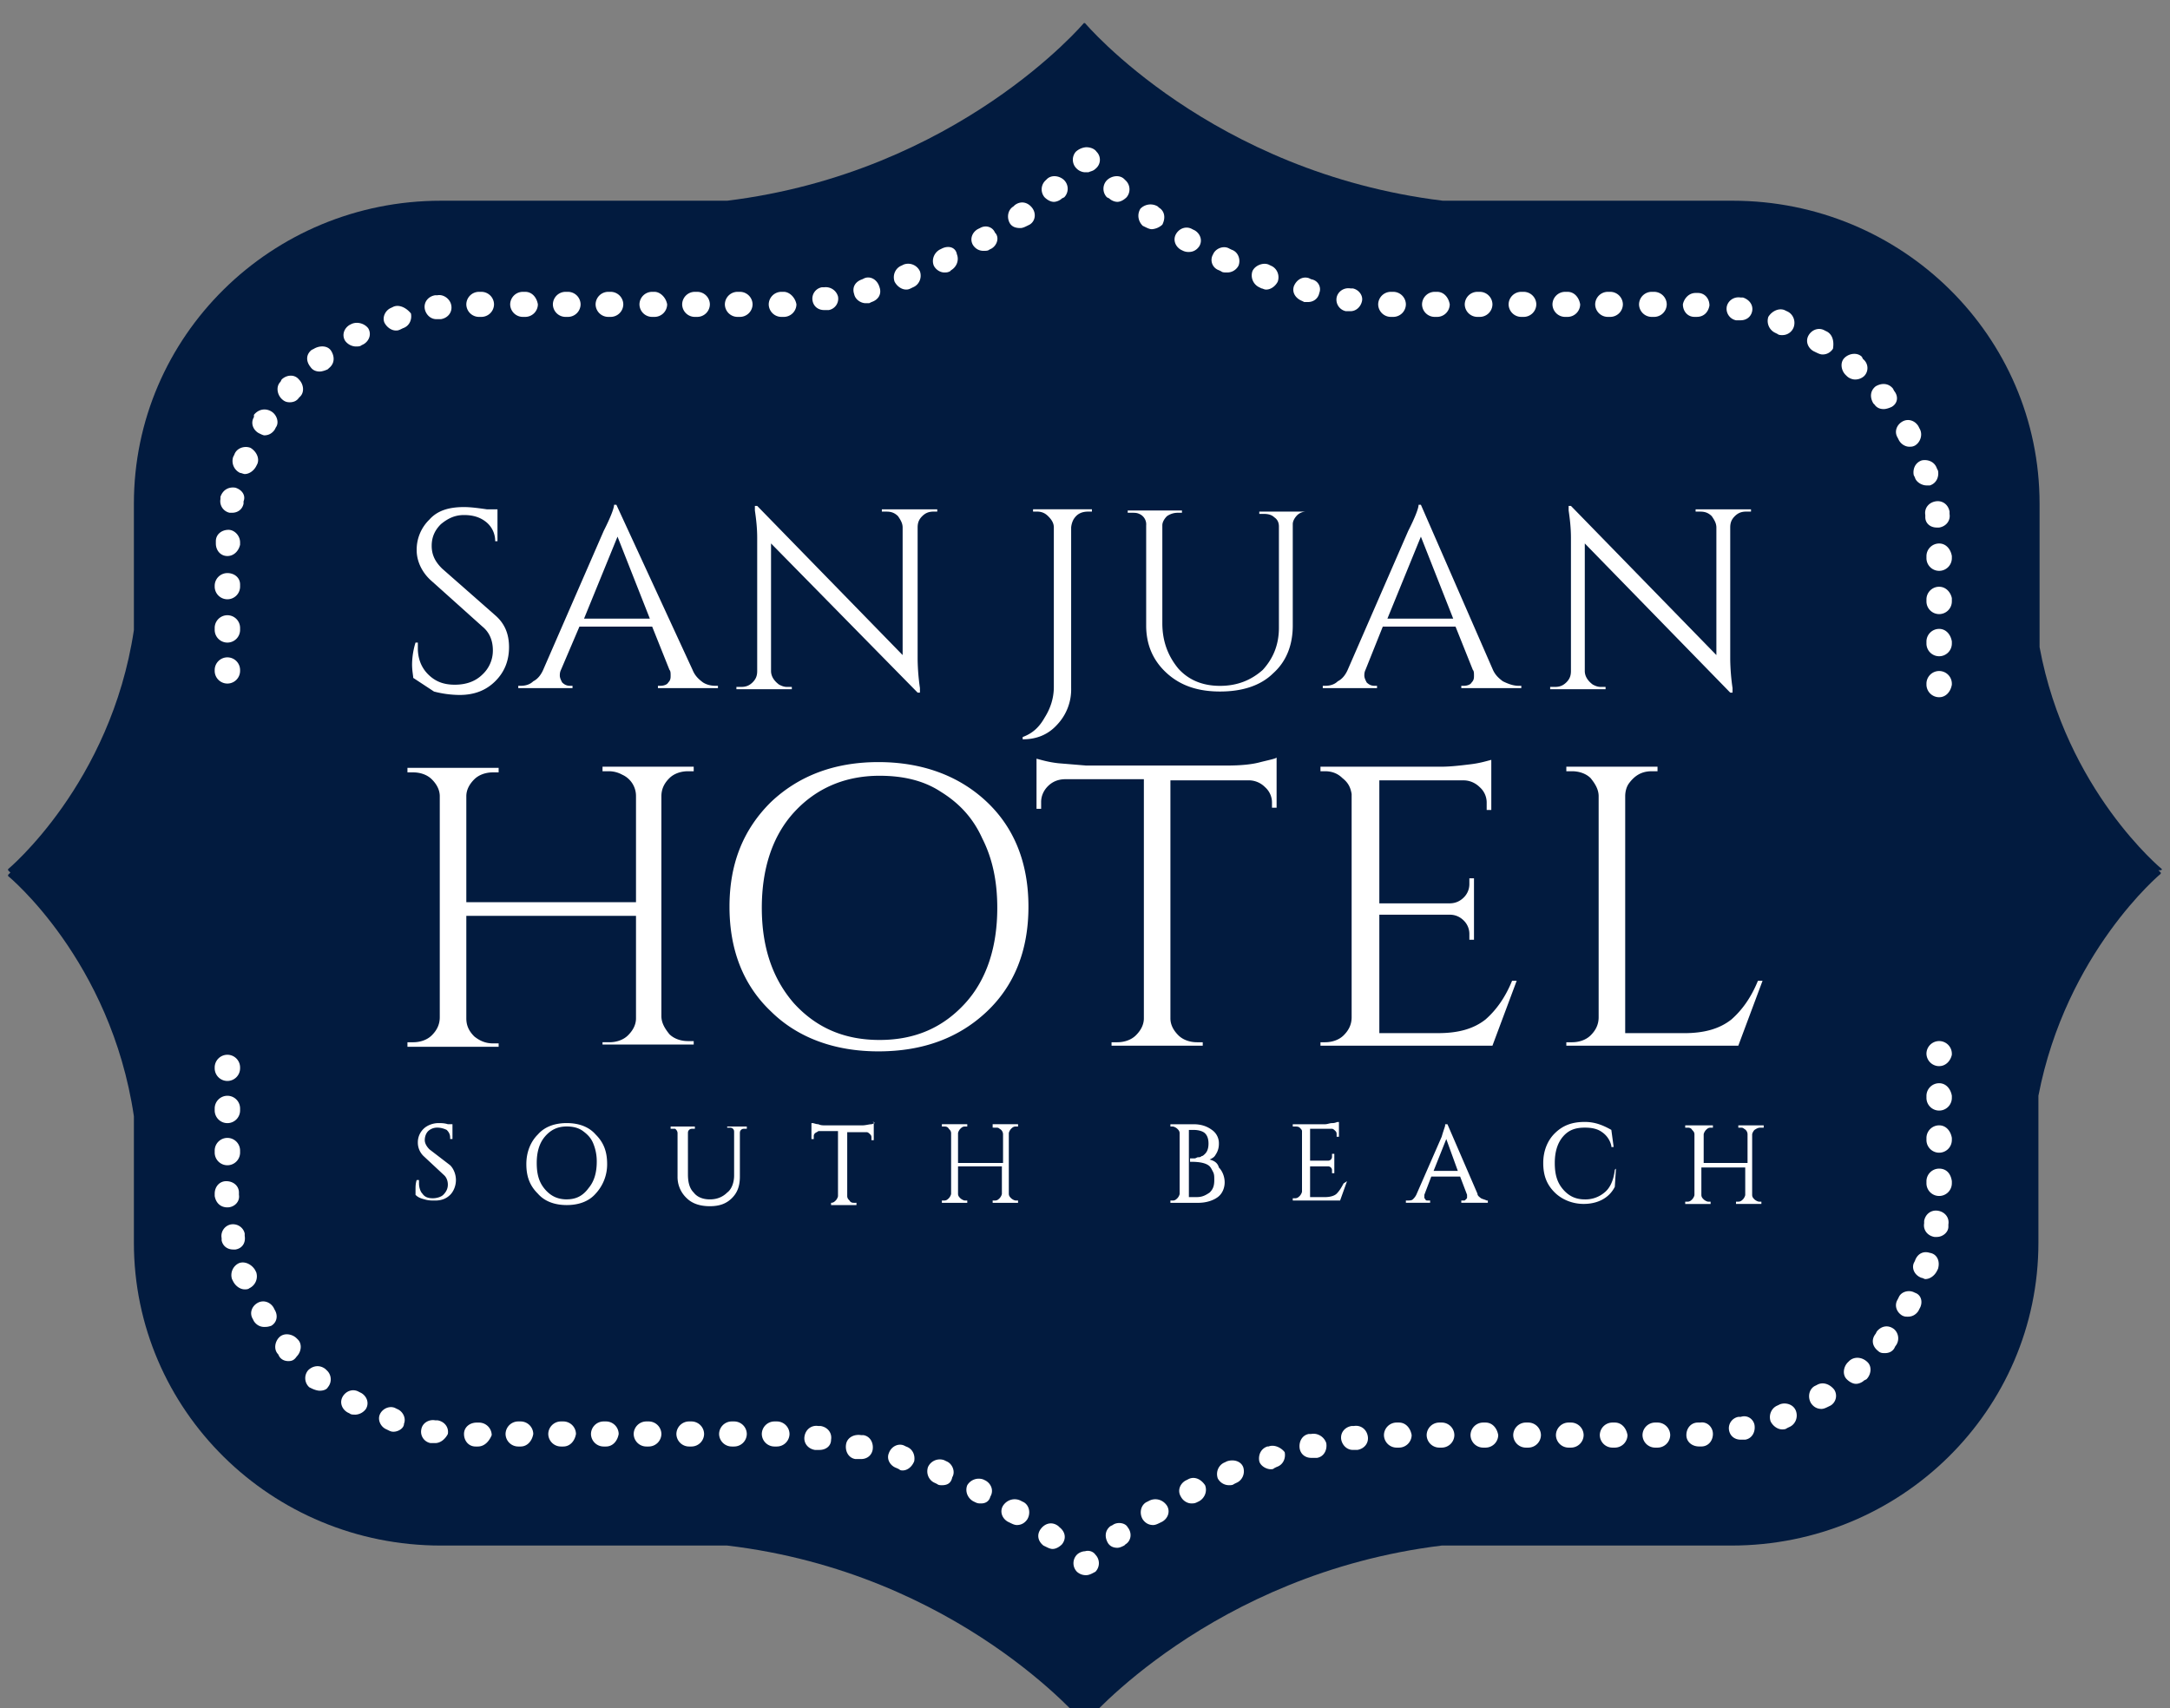
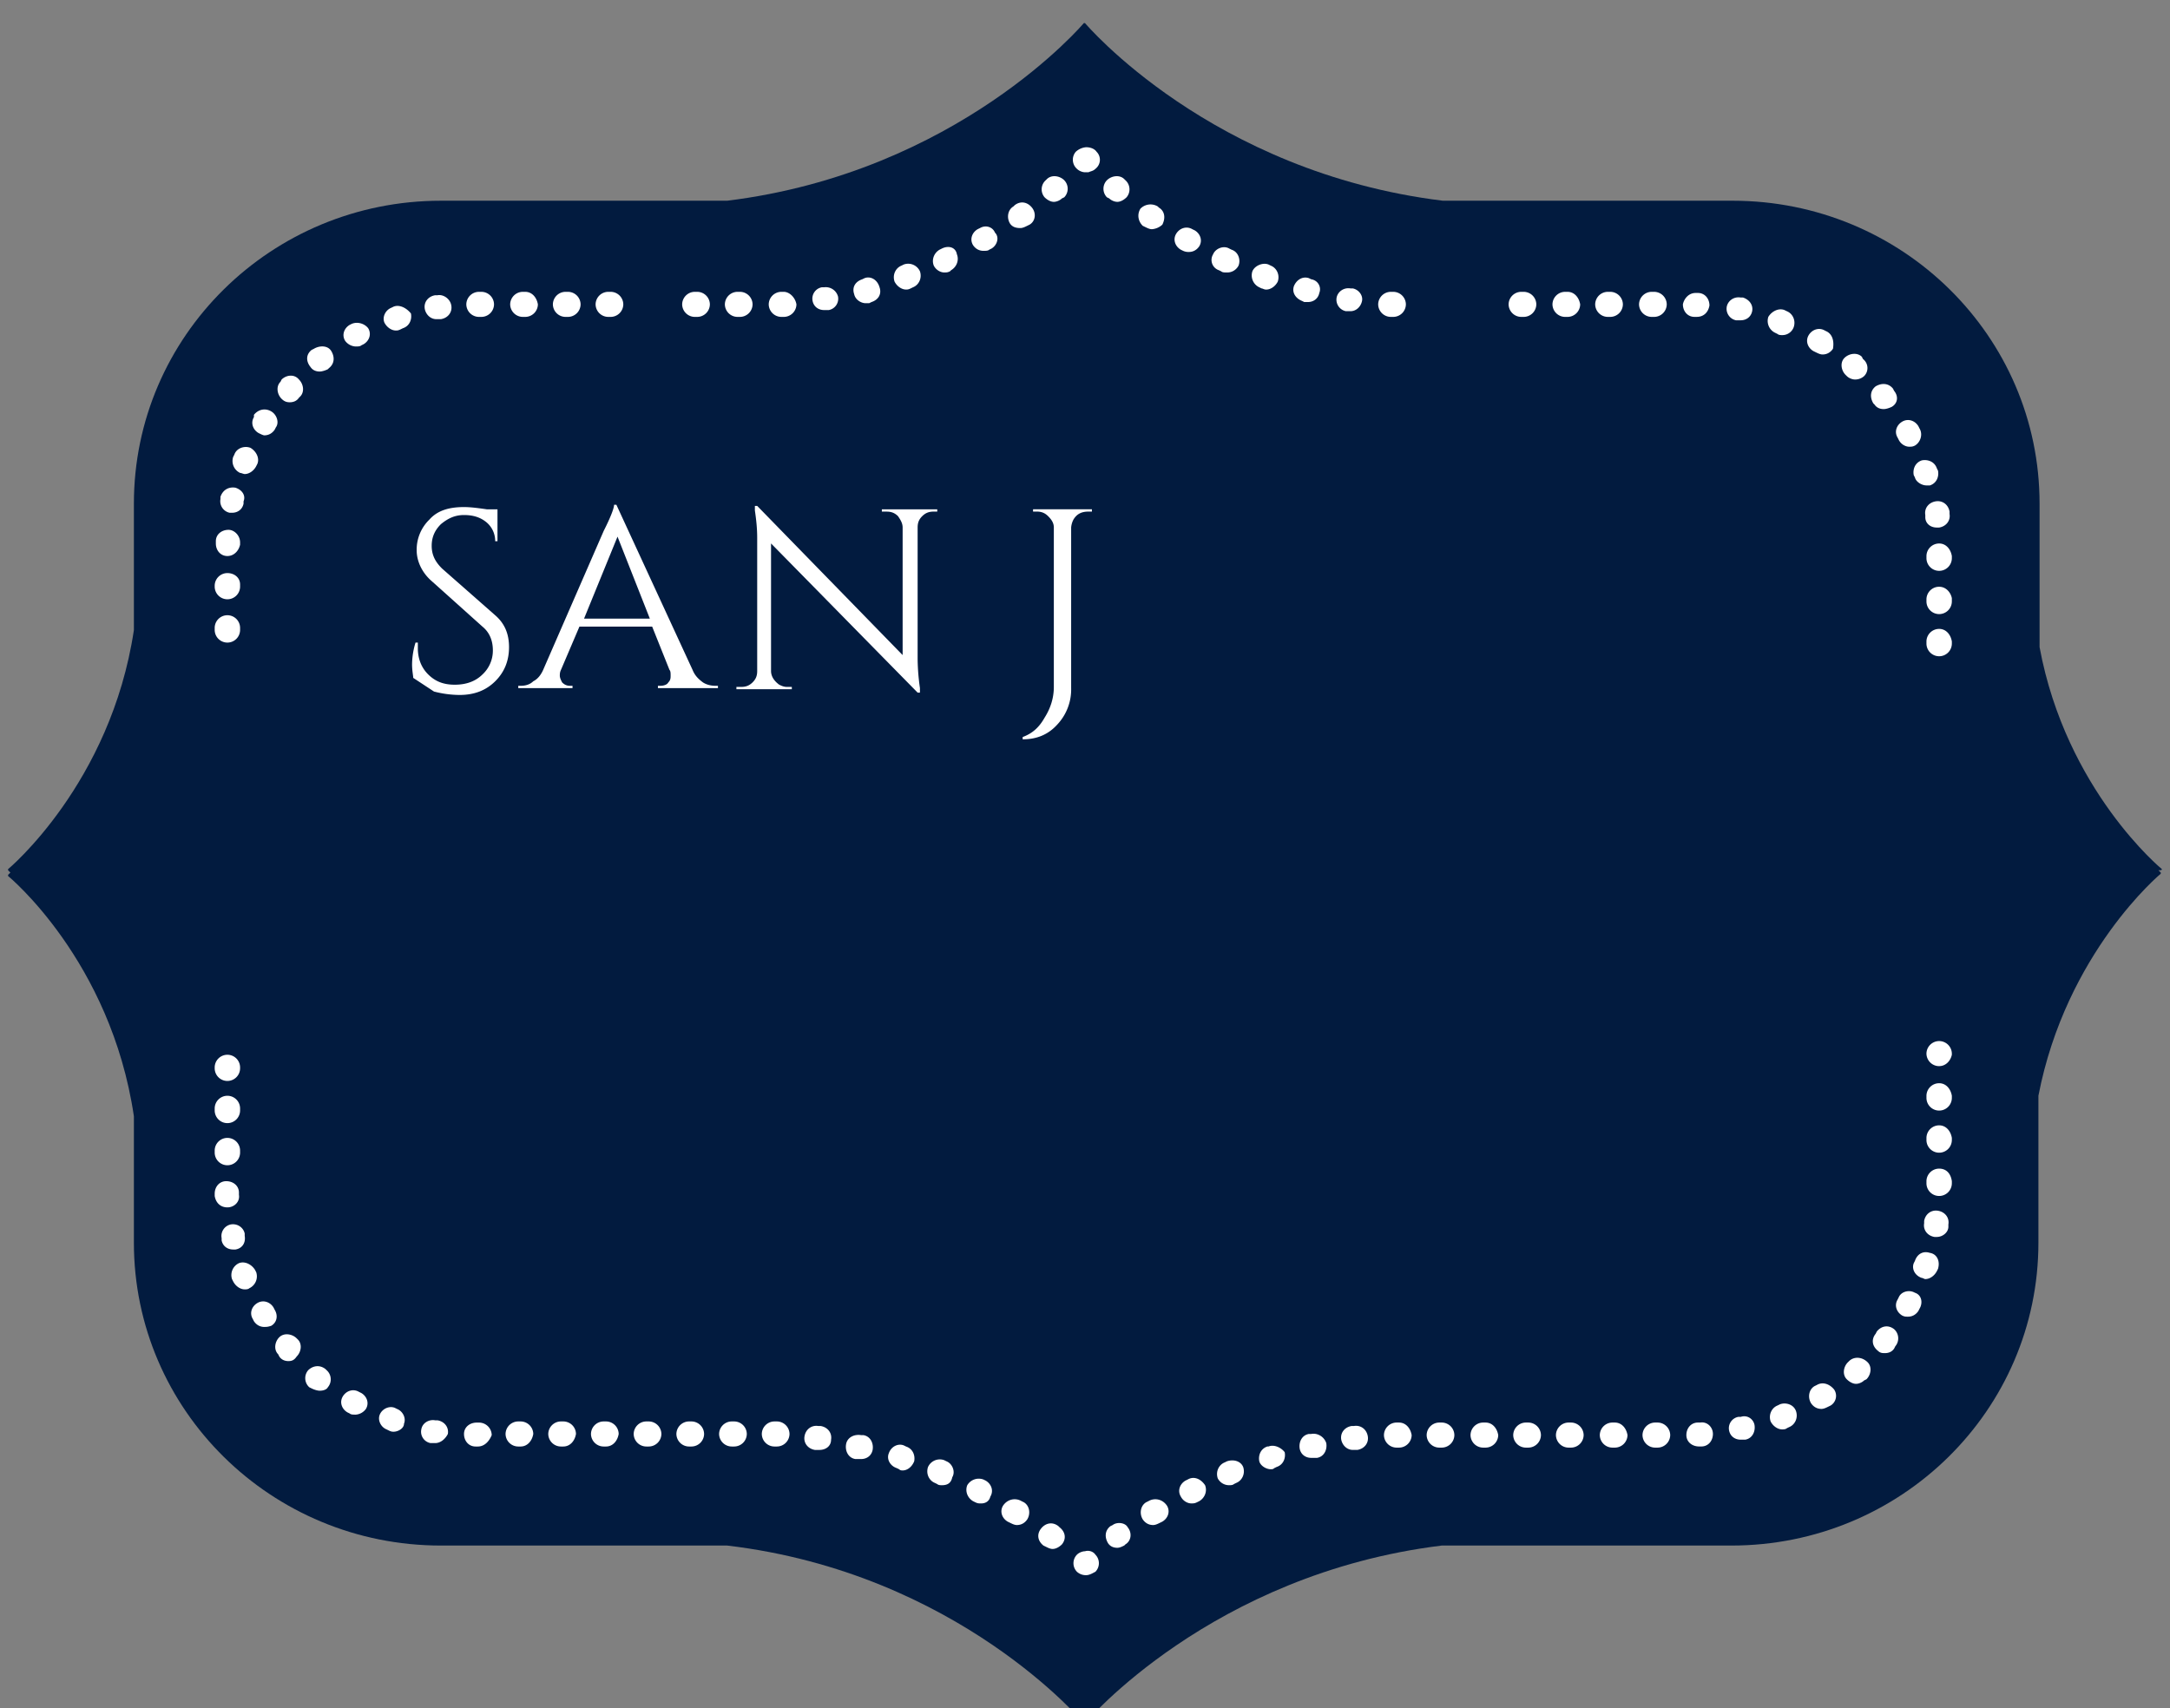
<svg xmlns="http://www.w3.org/2000/svg" xmlns:xlink="http://www.w3.org/1999/xlink" width="94" height="74" fill="none">
  <rect width="100%" height="100%" fill="#808080" stroke="none" />
  <g clip-path="url(#A)">
    <path d="M93.65 37.655s-4.15-3.404-5.3-9.62v-6.216c0-7.252-5.95-13.123-13.3-13.123H62.5C52.45 7.463 47 1 47 1h-.05S41.5 7.463 31.5 8.696H19.1c-7.35 0-13.3 5.871-13.3 13.123v5.476c-1 6.66-5.45 10.36-5.45 10.36v.049l.1.099-.1.099v.049S4.8 41.601 5.8 48.36v5.476c0 7.252 5.95 13.123 13.3 13.123h12.4c10 1.184 15.45 7.696 15.45 7.696H47s5.45-6.463 15.45-7.696H75c7.35 0 13.3-5.871 13.3-13.123v-6.364c1.2-6.216 5.3-9.62 5.3-9.62v-.049l-.1-.099c.1 0 .15 0 .15-.049z" fill="#021b3f" />
    <g fill="#fff">
-       <path d="M84 30.206a.55.55 0 0 1-.55-.543v-.049a.55.55 0 0 1 .55-.543.55.55 0 0 1 .55.543v.049c-.05.296-.25.543-.55.543zM64.1 12.643H64a.55.55 0 0 0-.55.543.55.55 0 0 0 .55.543h.1a.55.55 0 0 0 .55-.543.55.55 0 0 0-.55-.543z" />
      <use xlink:href="#B" />
      <use xlink:href="#C" />
      <path d="M71.65 12.643h-.1a.55.55 0 0 0-.55.543.55.55 0 0 0 .55.543h.1a.55.55 0 0 0 .55-.543.55.55 0 0 0-.55-.543zm-5.65 0h-.1a.55.55 0 0 0-.55.543.55.55 0 0 0 .55.543h.1a.55.55 0 0 0 .55-.543.55.55 0 0 0-.55-.543zm1.9 0h-.1a.55.55 0 0 0-.55.543.55.55 0 0 0 .55.543h.1a.55.55 0 0 0 .55-.543c-.05-.296-.25-.543-.55-.543zM51.75 9.979l-.1-.049c-.25-.148-.55-.049-.7.197s-.05.543.2.691l.1.049a.55.55 0 0 0 .25.049c.2 0 .35-.099.45-.247.15-.247.05-.543-.2-.691zm1.6.839l-.1-.049c-.25-.148-.6 0-.7.247a.47.47 0 0 0 .25.691l.1.049c.05.049.15.049.25.049a.55.55 0 0 0 .5-.296c.1-.247 0-.592-.3-.691zM50.2 8.992l-.05-.049a.61.61 0 0 0-.75.099c-.15.247-.1.543.1.74l.1.049c.1.049.2.099.3.099a.75.75 0 0 0 .45-.197c.15-.296.1-.592-.15-.74zm4.85 2.517l-.1-.049c-.25-.099-.6.049-.7.296a.57.57 0 0 0 .3.691l.1.049c.05 0 .1.049.2.049.2 0 .4-.148.5-.345.1-.296-.05-.592-.3-.691zm1.75.591l-.1-.049c-.3-.099-.55.099-.65.345-.1.296.1.543.35.641l.1.049h.15c.25 0 .45-.148.5-.395.1-.247-.05-.543-.35-.592zm1.8.395h-.1c-.3-.049-.55.148-.6.395a.51.51 0 0 0 .4.592h.1.1c.25 0 .45-.197.5-.444s-.15-.493-.4-.543zm11.15.148h-.1a.55.55 0 0 0-.55.543.55.55 0 0 0 .55.543h.1a.55.55 0 0 0 .55-.543.55.55 0 0 0-.55-.543zm3.8.049h-.1c-.3 0-.5.247-.55.493 0 .296.2.543.5.543h.1c.3 0 .5-.197.55-.493 0-.296-.2-.543-.5-.543zM83.6 21.03c.3-.099.4-.395.35-.641l-.05-.099c-.1-.296-.4-.395-.65-.345-.3.099-.4.395-.35.641l.05.099c.05.197.3.345.5.345h.15z" />
      <use xlink:href="#D" />
      <path d="M83.9 22.855h.1c.3-.049.5-.296.45-.592v-.099c-.05-.296-.3-.493-.6-.444s-.5.296-.45.592v.099c0 .247.2.444.5.444zm.1 2.565a.55.55 0 0 0-.55.543v.099a.55.55 0 0 0 .55.543.55.55 0 0 0 .55-.543v-.148c-.05-.247-.25-.493-.55-.493zm0-1.874a.55.55 0 0 0-.55.543v.099a.55.55 0 0 0 .55.543.55.55 0 0 0 .55-.543v-.099c-.05-.296-.25-.543-.55-.543zm-.85-4.983l-.05-.099c-.15-.247-.45-.345-.7-.197s-.35.444-.2.691l.05.099c.1.197.3.296.45.296.1 0 .15 0 .25-.049.25-.148.35-.493.2-.74zm-1.1-1.628l-.05-.099c-.2-.247-.5-.247-.75-.099-.25.197-.25.493-.1.74l.05.049c.1.148.25.197.4.197.1 0 .25-.049.35-.099.25-.148.3-.444.1-.691zm-4.65-3.453l-.1-.049c-.25-.099-.55.049-.7.296a.57.57 0 0 0 .3.691l.1.049c.05.049.15.049.2.049a.52.52 0 0 0 .5-.345c.1-.296-.05-.592-.3-.691zm-1.9-.593h-.1c-.3-.049-.55.148-.6.395a.51.51 0 0 0 .4.592h.1.1c.25 0 .45-.148.5-.395s-.1-.493-.4-.592zm3.65 1.481l-.1-.049c-.25-.148-.55-.049-.7.197s-.05.543.2.691l.1.049c.1.049.2.099.3.099.2 0 .35-.099.45-.247.05-.296 0-.592-.25-.74zm1.5 1.085c-.2-.197-.55-.148-.75.049s-.15.543.05.74l.05.049c.1.099.25.148.35.148a.57.57 0 0 0 .4-.148c.2-.197.2-.543-.05-.74l-.05-.099zM47.001 7.463c-.1 0-.25-.049-.35-.148a.53.53 0 0 1-.05-.74.75.75 0 0 1 .45-.197c.15 0 .35.049.45.197.2.197.2.543-.05.74-.1.099-.2.099-.3.148h-.15zM15.25 14.024l-.1.049c-.25.148-.35.444-.2.691a.6.6 0 0 0 .45.247c.1 0 .2 0 .25-.049l.1-.049c.25-.148.35-.444.2-.691-.15-.197-.45-.296-.7-.197zM13.6 15.11l-.1.049c-.25.197-.25.493-.05.74.1.148.25.197.4.197.1 0 .25-.049.35-.099l.05-.049c.25-.197.25-.493.1-.74s-.5-.247-.75-.099zm3.451-1.826l-.1.049c-.25.099-.4.395-.3.641.1.197.3.345.5.345.05 0 .1 0 .2-.049l.1-.049c.3-.099.4-.395.35-.641-.2-.247-.5-.395-.75-.296zM9.85 26.654a.55.55 0 0 0-.55.543v.099a.55.55 0 0 0 .55.543.55.55 0 0 0 .55-.543v-.099a.55.55 0 0 0-.55-.543zm2.35-10.213l-.05.099c-.2.197-.15.543.05.74.1.099.2.148.35.148s.3-.049.4-.197l.05-.049c.2-.197.15-.543-.05-.74-.2-.247-.55-.197-.75 0zm8.65-3.798h-.1a.55.55 0 0 0-.55.543.55.55 0 0 0 .55.543h.1a.55.55 0 0 0 .55-.543.55.55 0 0 0-.55-.543zm-1.9.148h-.1c-.3.049-.5.296-.45.592.05.247.25.444.5.444h.1.1c.3-.049.5-.296.45-.592s-.35-.493-.6-.444zm-7.2 5.032c-.25-.148-.55-.099-.75.148v.099c-.15.247-.05.543.2.691.1.049.2.099.25.099.2 0 .35-.099.45-.247l.05-.099c.15-.197.05-.543-.2-.691zm-1.9 7.005a.55.55 0 0 0-.55.543v.049a.55.55 0 0 0 .55.543.55.55 0 0 0 .55-.543v-.099c0-.296-.25-.493-.55-.493zm.05-1.874c-.3 0-.55.197-.55.493v.099c0 .296.2.543.5.543s.5-.247.55-.493v-.099c0-.296-.25-.543-.5-.543zm.3-1.825c-.3-.049-.55.099-.65.395v.099a.51.51 0 0 0 .4.592h.1c.25 0 .45-.148.5-.395v-.099c.1-.247-.05-.493-.35-.592zm12.55-8.486h-.1a.55.55 0 0 0-.55.543.55.55 0 0 0 .55.543h.1a.55.55 0 0 0 .55-.543c-.05-.296-.25-.543-.55-.543zm-11.9 6.759c-.25-.099-.6 0-.7.296l-.05.099a.57.57 0 0 0 .3.691c.05 0 .15.049.2.049.2 0 .4-.148.5-.345l.05-.099c.1-.247-.05-.543-.3-.691zm31.6-9.522l-.1.049c-.25.148-.35.444-.2.691.1.148.25.247.45.247.1 0 .2 0 .25-.049l.1-.049c.25-.148.35-.493.15-.691-.1-.247-.4-.345-.65-.197zm-1.65.888l-.1.049c-.25.148-.35.444-.25.691.1.197.3.296.45.296.1 0 .15 0 .25-.049l.05-.049c.25-.148.35-.444.25-.691-.05-.296-.35-.395-.65-.247zm-1.65.691l-.1.049c-.25.099-.4.395-.3.691.1.197.3.345.5.345.05 0 .1 0 .2-.049l.1-.049c.25-.099.4-.395.3-.691a.56.56 0 0 0-.7-.296zm4.8-2.565l-.05.049c-.25.148-.3.493-.15.74.1.148.25.197.45.197.1 0 .2-.049.3-.099l.1-.049c.25-.148.3-.493.1-.74s-.5-.296-.75-.099zm-6.5 3.157l-.1.049c-.3.099-.45.345-.35.641.05.247.3.395.5.395h.15l.1-.049c.3-.099.45-.345.35-.641-.1-.345-.4-.493-.65-.395zm8.65-4.243c-.2-.197-.55-.247-.75-.049l-.05.049a.53.53 0 0 0-.05.74c.1.099.25.197.4.197.1 0 .25-.049.35-.148l.1-.049a.53.53 0 0 0 0-.74zm1.85 0c.2-.197.55-.247.75-.049l.05.049a.53.53 0 0 1 .05.74c-.1.099-.25.197-.4.197-.1 0-.25-.049-.35-.148l-.1-.049a.53.53 0 0 1 0-.74zM30.2 12.643h-.1a.55.55 0 0 0-.55.543.55.55 0 0 0 .55.543h.1a.55.55 0 0 0 .55-.543.55.55 0 0 0-.55-.543zm-5.6 0h-.1a.55.55 0 0 0-.55.543.55.55 0 0 0 .55.543h.1a.55.55 0 0 0 .55-.543.55.55 0 0 0-.55-.543z" />
      <use xlink:href="#E" />
      <path d="M26.45 12.643h-.1a.55.55 0 0 0-.55.543.55.55 0 0 0 .55.543h.1a.55.55 0 0 0 .55-.543.55.55 0 0 0-.55-.543zm7.5 0h-.1a.55.55 0 0 0-.55.543.55.55 0 0 0 .55.543h.1a.55.55 0 0 0 .55-.543c-.05-.296-.3-.543-.55-.543zm1.75-.197h-.1a.5.5 0 0 0-.4.592c.05.247.25.395.5.395h.1.1a.5.5 0 0 0 .4-.592.55.55 0 0 0-.6-.395zm-3.65.197h-.1a.55.55 0 0 0-.55.543.55.55 0 0 0 .55.543h.1a.55.55 0 0 0 .55-.543.55.55 0 0 0-.55-.543z" />
      <use xlink:href="#F" />
      <path d="M9.85 46.831a.55.55 0 0 1-.55-.543v-.049a.55.55 0 0 1 .55-.543.55.55 0 0 1 .55.543v.049a.55.55 0 0 1-.55.543zM45.6 67.107c-.1 0-.2-.049-.3-.099l-.1-.049c-.25-.197-.3-.493-.1-.74s.5-.296.75-.099l.05.049c.25.197.3.493.1.74-.1.099-.25.197-.4.197zm-3.1-1.973c-.1 0-.15 0-.25-.049l-.1-.049c-.25-.148-.35-.444-.25-.691a.58.58 0 0 1 .7-.247l.1.049c.25.148.35.444.2.691-.05.197-.2.296-.4.296zm-1.7-.789c-.05 0-.15 0-.2-.049l-.1-.049c-.25-.099-.4-.395-.3-.691a.56.56 0 0 1 .7-.296l.1.049c.25.099.4.444.25.691-.05.247-.2.345-.45.345zm-1.7-.641c-.05 0-.1 0-.15-.049l-.1-.049c-.3-.099-.45-.395-.35-.641.1-.296.4-.444.65-.345l.1.049c.3.099.4.395.35.641-.1.247-.3.395-.5.395zm-1.8-.493h-.15-.1c-.3-.049-.45-.345-.4-.641s.35-.444.65-.395h.1c.3.049.45.345.4.641-.05.247-.25.395-.5.395zm-1.8-.395h-.1-.1c-.3-.049-.5-.296-.45-.592s.3-.493.6-.444h.1c.3.049.5.296.45.592 0 .296-.25.444-.5.444zm-1.85-.148h-.1a.55.55 0 0 1-.55-.543.55.55 0 0 1 .55-.543h.1a.55.55 0 0 1 .55.543.55.55 0 0 1-.55.543zm-1.85 0h-.1a.55.55 0 0 1-.55-.543.55.55 0 0 1 .55-.543h.1a.55.55 0 0 1 .55.543.55.55 0 0 1-.55.543zm-1.85 0h-.1a.55.55 0 0 1-.55-.543.55.55 0 0 1 .55-.543h.1a.55.55 0 0 1 .55.543.55.55 0 0 1-.55.543zm-1.85 0H28a.55.55 0 0 1-.55-.543.55.55 0 0 1 .55-.543h.1a.55.55 0 0 1 .55.543.55.55 0 0 1-.55.543zm-1.85 0h-.1a.55.55 0 0 1-.55-.543.55.55 0 0 1 .55-.543h.1a.55.55 0 0 1 .55.543c-.05.296-.25.543-.55.543zm-1.85 0h-.1a.55.55 0 0 1-.55-.543.55.55 0 0 1 .55-.543h.1a.55.55 0 0 1 .55.543c-.05.296-.25.543-.55.543zm-1.85 0h-.1a.55.55 0 0 1-.55-.543.55.55 0 0 1 .55-.543h.1a.55.55 0 0 1 .55.543c-.05.296-.25.543-.55.543zm-1.85 0h-.1c-.3 0-.5-.247-.5-.543s.25-.493.55-.493h.1a.55.55 0 0 1 .55.543c-.1.247-.3.493-.6.493zm-1.85-.148h-.1-.1a.5.5 0 0 1-.4-.592c.05-.296.35-.444.6-.395h.1c.3.049.5.296.45.592-.1.197-.3.395-.55.395zm-1.8-.493c-.05 0-.1 0-.2-.049l-.1-.049c-.25-.099-.4-.395-.3-.641s.4-.395.65-.296l.1.049c.25.099.4.395.3.641 0 .197-.25.345-.45.345zm-1.65-.74c-.1 0-.2 0-.25-.049l-.1-.049c-.25-.148-.35-.444-.2-.691s.45-.345.7-.197l.1.049c.25.148.35.444.2.691a.6.6 0 0 1-.45.247zm-1.55-1.036c-.1 0-.25-.049-.35-.099l-.1-.049a.53.53 0 0 1-.05-.74c.2-.197.5-.247.75-.049l.05.049a.53.53 0 0 1 .05.74c-.05.099-.2.148-.35.148zm-1.35-1.283c-.15 0-.3-.049-.4-.197l-.05-.099c-.2-.197-.15-.543.05-.74s.55-.148.75.049l.05.049c.2.197.15.543-.05.74-.1.148-.2.197-.35.197zm-1.05-1.48c-.2 0-.35-.099-.45-.247l-.05-.099c-.15-.247-.05-.543.2-.691s.55-.049.7.197l.05.099c.15.247.1.543-.15.691-.15.049-.2.049-.3.049zm-.85-1.628c-.2 0-.4-.148-.5-.345l-.05-.099a.57.57 0 0 1 .3-.691c.25-.099.55.049.7.296l.05.099a.57.57 0 0 1-.3.691c-.05.049-.15.049-.2.049zm-.5-1.727c-.25 0-.45-.148-.5-.395v-.099a.51.51 0 0 1 .4-.592c.3-.049.55.148.6.395v.099c.05.296-.1.543-.4.592h-.1zm-.25-1.825c-.3 0-.5-.197-.55-.493v-.099c0-.296.2-.543.5-.543s.55.197.55.493v.099c.05.296-.2.543-.5.543zm0-1.825a.55.55 0 0 1-.55-.543v-.099a.55.55 0 0 1 .55-.543.55.55 0 0 1 .55.543v.099a.55.55 0 0 1-.55.543zm0-1.825a.55.55 0 0 1-.55-.543v-.099a.55.55 0 0 1 .55-.543.55.55 0 0 1 .55.543v.099a.55.55 0 0 1-.55.543zm37.201 19.584a.57.57 0 0 1-.4-.148.53.53 0 0 1 0-.74c.1-.099.25-.148.35-.148.15-.049.35 0 .45.148a.53.53 0 0 1 0 .74c-.1.049-.25.148-.4.148zM62.45 61.63h-.1a.55.55 0 0 0-.55.543.55.55 0 0 0 .55.543h.1a.55.55 0 0 0 .55-.543.55.55 0 0 0-.55-.543zm1.9 0h-.1a.55.55 0 0 0-.55.543.55.55 0 0 0 .55.543h.1a.55.55 0 0 0 .55-.543c-.05-.296-.25-.543-.55-.543zm-3.75 0h-.1a.55.55 0 0 0-.55.543.55.55 0 0 0 .55.543h.1a.55.55 0 0 0 .55-.543c-.05-.296-.25-.543-.55-.543zm5.6 0h-.1a.55.55 0 0 0-.55.543.55.55 0 0 0 .55.543h.1a.55.55 0 0 0 .55-.543.55.55 0 0 0-.55-.543zm1.85 0h-.1a.55.55 0 0 0-.55.543.55.55 0 0 0 .55.543h.1a.55.55 0 0 0 .55-.543.55.55 0 0 0-.55-.543zm-9.4.149h-.1c-.3.049-.5.296-.45.592.05.247.25.444.5.444h.1.1c.3-.049.5-.296.45-.592s-.3-.493-.6-.444zm-7.199 2.318l-.1.049c-.25.148-.35.444-.2.691.1.197.3.296.45.296.1 0 .15 0 .25-.049l.1-.049c.25-.148.35-.444.25-.691-.2-.296-.5-.395-.75-.247zm5.35-1.973h-.1c-.3.049-.45.345-.4.641.05.247.25.395.5.395h.15.1c.3-.049.45-.345.4-.641-.1-.296-.4-.444-.65-.395zm-7.051 2.91l-.1.049c-.25.148-.3.493-.15.74.1.148.25.247.45.247.1 0 .2-.049.3-.099l.1-.049c.25-.148.35-.444.2-.691-.2-.296-.55-.345-.8-.197zm-5.5 0l.1.049c.25.148.3.493.15.74-.1.148-.25.247-.45.247-.1 0-.2-.049-.3-.099l-.1-.049c-.25-.148-.35-.444-.2-.691.2-.296.55-.345.8-.197zm3.95 1.036l-.1.049c-.25.197-.25.493-.1.74.1.148.25.197.4.197.1 0 .2-.049.3-.099l.05-.049c.25-.148.3-.493.1-.74-.1-.197-.45-.247-.65-.099zm21.75-4.44h-.1a.55.55 0 0 0-.55.543.55.55 0 0 0 .55.543h.1a.55.55 0 0 0 .55-.543c-.05-.296-.25-.543-.55-.543zm-15 1.037h-.05c-.3.099-.4.395-.35.641.05.197.3.345.5.345.05 0 .1 0 .15-.049l.1-.049c.3-.099.4-.395.35-.641-.15-.197-.45-.345-.7-.247zm-1.799.641l-.1.049c-.25.099-.4.395-.3.691a.55.55 0 0 0 .5.296c.05 0 .15 0 .2-.049l.1-.049c.25-.099.4-.395.3-.691-.1-.247-.4-.345-.7-.247zM73.65 61.63h-.1c-.3 0-.5.247-.5.543s.25.493.55.493h.1c.3 0 .5-.247.5-.543s-.25-.543-.55-.493zm-1.85 0h-.1a.55.55 0 0 0-.55.543.55.55 0 0 0 .55.543h.1a.55.55 0 0 0 .55-.543.55.55 0 0 0-.55-.543zm11.15-5.623c-.25-.148-.6-.049-.7.197l-.05.099c-.15.247-.05.543.2.691.1.049.15.049.25.049.2 0 .35-.099.45-.247l.05-.099c.15-.247.1-.592-.2-.691zm.651-1.727c-.3-.099-.55.049-.65.345l-.05.099c-.1.247.05.543.35.641.05 0 .1.049.15.049.2 0 .4-.148.5-.345l.05-.099c.1-.345-.05-.641-.35-.691zm.349-1.826c-.3-.049-.55.148-.6.444v.099c-.05.296.15.543.45.592h.1c.25 0 .5-.197.5-.444v-.099c.05-.296-.15-.543-.45-.592zm.05-5.525a.55.55 0 0 0-.55.543v.099a.55.55 0 0 0 .55.543.55.55 0 0 0 .55-.543v-.099c-.05-.296-.25-.543-.55-.543zm0 1.825a.55.55 0 0 0-.55.543v.099a.55.55 0 0 0 .55.543.55.55 0 0 0 .55-.543v-.099c-.05-.296-.25-.543-.55-.543zm0 1.875a.55.55 0 0 0-.55.543v.099a.55.55 0 0 0 .55.543.55.55 0 0 0 .55-.543v-.099c-.05-.345-.25-.543-.55-.543zm-6.9 10.212l-.1.049c-.25.099-.4.395-.3.691.1.197.3.345.5.345.05 0 .15 0 .2-.049l.1-.049c.25-.099.4-.395.3-.691s-.45-.395-.7-.296zm-1.699.543h-.1a.5.5 0 0 0-.4.592c.05.247.25.395.5.395h.1.1c.3-.049.45-.345.4-.641-.05-.247-.3-.444-.6-.345zm3.3-1.381l-.1.049c-.25.148-.3.493-.15.74.1.148.25.247.45.247.1 0 .2-.049.3-.099l.1-.049a.49.49 0 0 0 .15-.691c-.2-.247-.5-.345-.75-.197zm3.349-2.418c-.25-.197-.55-.148-.75.099l-.05.099c-.2.247-.15.543.1.74.1.099.2.099.3.099.15 0 .3-.049.4-.197l.05-.099a.53.53 0 0 0-.05-.74zm-1.95 1.382l-.05.049c-.2.197-.25.543-.05.74.1.099.25.197.4.197.1 0 .25-.049.35-.148l.1-.049c.2-.197.25-.543.05-.74-.25-.247-.6-.247-.8-.049zM84 46.189a.55.55 0 0 1-.55-.543.55.55 0 0 1 .55-.543.55.55 0 0 1 .55.543v.049c-.05.247-.25.493-.55.493zM17.9 29.367c0-.099-.05-.296-.05-.592a3.31 3.31 0 0 1 .15-.937h.1v.247c0 .444.15.839.45 1.135s.65.444 1.15.444.9-.148 1.2-.444a1.41 1.41 0 0 0 .45-1.036c0-.444-.15-.789-.45-1.036l-2.2-1.973c-.4-.345-.65-.839-.65-1.332a1.81 1.81 0 0 1 .55-1.332c.35-.395.85-.543 1.5-.543.3 0 .65.049 1 .099h.45v1.381h-.1a1.05 1.05 0 0 0-.4-.839c-.25-.197-.55-.296-.95-.296s-.7.148-1 .395c-.25.247-.4.543-.4.937s.15.691.45.987l2.3 2.023c.4.345.6.789.6 1.381s-.2 1.085-.6 1.48-.9.592-1.55.592a4.5 4.5 0 0 1-1.1-.148l-.9-.592zm13.1.345h.1v.099h-2.6v-.099h.1c.15 0 .3-.049.35-.148.1-.099.1-.197.1-.296s0-.197-.05-.247l-.75-1.875H25.1l-.8 1.875c-.05.099-.05.197-.05.247 0 .099.05.197.1.296.1.099.2.148.35.148h.1v.099h-2.35v-.099h.1c.2 0 .4-.049.55-.197.2-.099.35-.296.45-.543l2.6-5.969c.3-.592.45-.987.45-1.135h.1l3.3 7.153c.1.247.25.395.45.543.15.099.35.148.55.148zm-5.7-2.911h2.85l-1.4-3.552-1.45 3.552zm15.15-4.637c-.2 0-.35.049-.5.197s-.2.296-.2.493v5.723a9.47 9.47 0 0 0 .1 1.233v.197h-.1l-6.35-6.463v5.525c0 .247.15.444.35.592.1.049.2.099.35.099h.2v.099h-2.4v-.099h.2c.2 0 .35-.049.5-.197s.2-.296.2-.493v-5.772c0-.444-.05-.839-.1-1.184v-.197h.1l6.3 6.463v-5.525c0-.197-.1-.345-.2-.493-.15-.148-.3-.197-.5-.197h-.2v-.099h2.4v.099h-.15zm6.7 0c-.3 0-.5.099-.65.345a.91.91 0 0 0-.1.345v6.956a2.22 2.22 0 0 1-.6 1.579c-.4.444-.9.641-1.5.641v-.099c.4-.148.7-.395.95-.839.25-.395.4-.839.4-1.332v-6.907c0-.197-.1-.345-.25-.493s-.3-.197-.5-.197h-.15v-.099h2.55v.099h-.15z" />
-       <path d="M56.8 22.164h-.2a.57.57 0 0 0-.4.148c-.1.099-.2.247-.2.395v4.391c0 .888-.3 1.579-.85 2.072-.55.543-1.35.789-2.3.789s-1.7-.247-2.3-.789-.9-1.233-.9-2.072v-4.341a.49.49 0 0 0-.3-.493c-.1-.049-.2-.049-.3-.049h-.2v-.099h2.35v.099H51a.81.81 0 0 0-.45.148c-.1.099-.2.247-.2.395v4.243c0 .789.25 1.431.7 1.973.45.493 1.05.74 1.8.74s1.35-.247 1.85-.691c.45-.493.7-1.085.7-1.825v-4.391c0-.148-.05-.296-.2-.395-.1-.099-.25-.148-.45-.148h-.2v-.099h2.15.1zm9 7.548h.1v.099h-2.6v-.099h.1c.15 0 .3-.049.35-.148.1-.099.1-.197.1-.296s0-.197-.05-.247l-.75-1.875H59.9l-.75 1.875c-.05.099-.05.197-.05.247 0 .099.05.197.1.296.1.099.2.148.35.148h.1v.099H57.3v-.099h.1c.2 0 .4-.049.55-.197.2-.099.35-.296.45-.543l2.6-5.969c.3-.592.45-.987.45-1.135h.1l3.1 7.104c.1.247.25.395.45.543.3.148.5.197.7.197zm-5.7-2.911h2.85l-1.4-3.552-1.45 3.552zm15.55-4.637c-.2 0-.35.049-.5.197s-.2.296-.2.493v5.723a9.47 9.47 0 0 0 .1 1.233v.197h-.1l-6.3-6.463v5.525c0 .247.15.444.35.592.1.049.2.099.35.099h.2v.099h-2.4v-.099h.2c.2 0 .35-.049.5-.197s.2-.296.2-.493v-5.772c0-.444-.05-.839-.1-1.184v-.197h.1l6.3 6.463v-5.525c0-.197-.1-.345-.2-.493-.15-.148-.3-.197-.5-.197h-.2v-.099h2.4v.099h-.2zM26.4 45.154c.3 0 .6-.099.8-.296s.35-.444.35-.74v-4.44H20.2v4.44c0 .296.1.543.35.789.25.197.5.296.8.296h.25v.148h-3.95v-.197h.25c.3 0 .6-.099.8-.296s.35-.444.35-.789v-9.571c0-.296-.15-.543-.35-.74s-.5-.296-.8-.296h-.25v-.197h3.95v.197h-.25c-.3 0-.6.099-.8.296s-.35.444-.35.74v4.588h7.35v-4.588a1.01 1.01 0 0 0-.6-.937 1.2 1.2 0 0 0-.6-.148h-.25v-.197h3.95v.197h-.25c-.3 0-.6.099-.8.296s-.35.444-.35.789v9.521c0 .296.15.543.35.789.2.197.5.296.8.296h.25v.148H26.1v-.099h.3zm7-10.41c1.2-1.135 2.75-1.727 4.65-1.727s3.5.592 4.7 1.727 1.8 2.664 1.8 4.539-.6 3.404-1.8 4.539-2.75 1.727-4.7 1.727c-1.9 0-3.5-.592-4.65-1.727-1.2-1.135-1.8-2.664-1.8-4.539s.6-3.355 1.8-4.539zm1 8.732c.95 1.036 2.15 1.579 3.7 1.579s2.75-.543 3.7-1.579 1.4-2.467 1.4-4.144c0-1.135-.2-2.121-.65-3.009-.4-.888-1-1.529-1.8-2.023-.75-.493-1.65-.691-2.65-.691-1.5 0-2.75.543-3.7 1.579S33 37.655 33 39.332s.45 3.059 1.4 4.144zm20.7-8.682a.89.89 0 0 0-.3-.691.99.99 0 0 0-.7-.296h-3.4v10.311c0 .296.15.543.35.74s.5.296.8.296h.25v.148h-3.95v-.148h.25c.3 0 .6-.099.8-.296s.35-.444.35-.74v-10.36h-3.4c-.3 0-.55.099-.75.296s-.3.444-.3.691v.296h-.2V32.87c.2.049.5.148.95.197l1.2.099h6.1c.6 0 1.1-.049 1.45-.148.4-.099.65-.148.7-.197v2.171h-.2v-.197zm2.3 10.36c.3 0 .6-.099.8-.296s.35-.444.35-.789V34.4c-.05-.296-.15-.493-.4-.691-.2-.197-.45-.296-.75-.296h-.2v-.197h5.25c.35 0 .8-.049 1.2-.099.45-.049.75-.148.95-.197v2.171h-.2v-.296a.89.89 0 0 0-.3-.691c-.2-.197-.45-.296-.7-.296h-3.65v5.328h3.05c.25 0 .45-.099.6-.247a.81.81 0 0 0 .25-.592v-.247h.2v2.664h-.2v-.247a.81.81 0 0 0-.25-.592c-.15-.148-.35-.247-.6-.247h-3.05v5.131h2.55c.9 0 1.55-.197 2.05-.592.45-.395.85-.937 1.15-1.677h.2l-1.05 2.812H57.2v-.148h.2zm10.7 0c.3 0 .6-.099.8-.296s.35-.444.35-.789v-9.571c0-.296-.15-.543-.35-.789-.2-.197-.5-.296-.8-.296h-.25v-.197h3.95v.197h-.25c-.45 0-.75.197-1 .543-.1.148-.15.345-.15.543V44.76h2.55c.9 0 1.55-.197 2.05-.592.45-.395.85-.937 1.15-1.677h.2l-1.05 2.812h-7.45v-.148h.25zm-49.5 4.637c-.1-.099-.2-.247-.2-.395s.05-.296.15-.395a.57.57 0 0 1 .4-.148c.15 0 .3.049.4.099.1.099.15.197.15.345v.049h.1v-.641h-.2c-.15-.049-.3-.049-.4-.049-.25 0-.5.099-.65.247a.81.81 0 0 0-.25.592.81.81 0 0 0 .25.592l.9.839c.1.099.15.247.15.395s-.05.296-.2.444c-.1.099-.3.148-.45.148-.2 0-.35-.049-.45-.197-.1-.099-.15-.296-.15-.444v-.099-.049h-.1c-.05.148-.05.296-.05.395v.247c.1.099.2.148.4.197.15.049.3.049.45.049.3 0 .5-.099.65-.247s.25-.395.25-.641-.1-.493-.25-.641l-.9-.691zm5.95-1.135c-.5 0-.95.148-1.25.493-.3.296-.5.74-.5 1.283s.15.937.5 1.283c.3.345.75.493 1.25.493s.95-.148 1.25-.493a1.86 1.86 0 0 0 .5-1.283c0-.543-.15-.937-.5-1.283-.3-.345-.75-.493-1.25-.493zm0 3.305c-.4 0-.7-.148-.95-.444s-.35-.641-.35-1.135c0-.444.1-.839.35-1.135s.55-.444.95-.444c.25 0 .5.049.7.197s.35.296.45.543a2.02 2.02 0 0 1 .15.789c0 .444-.1.839-.35 1.135-.25.345-.55.493-.95.493zm6.95-3.107h.1c.05 0 .1 0 .15.049s.05.099.05.148v1.875c0 .296-.1.592-.3.74-.2.197-.45.296-.75.296s-.55-.099-.7-.296c-.2-.197-.25-.493-.25-.789V49.1c0-.049 0-.099.05-.148s.1-.049.15-.049h.1v-.099h-1.05v.099h.1.1c.05.049.1.099.1.197v1.875a1.25 1.25 0 0 0 .4.937c.25.246.6.345 1 .345s.7-.099.95-.345.35-.543.35-.937V49.1c0-.049 0-.099.05-.148s.1-.049.15-.049h.1v-.099h-.85v.049zm6.25-.148c-.1 0-.25.049-.4.049h-1.6c-.1 0-.2 0-.3-.049-.1 0-.2-.049-.25-.049h-.05v.691h.1v-.099c0-.049 0-.099.05-.148s.1-.049.15-.099h.85v2.812c0 .049-.05.148-.1.197s-.1.099-.2.099v.099h1.1v-.099H37c-.05 0-.15 0-.2-.099-.05-.049-.1-.099-.1-.197v-2.763h.85c.05 0 .1.049.15.099s.05.099.05.148v.099h.1v-.789h-.05c.15.049.1.049-.05.099zm5.3.148h.1c.05 0 .1 0 .15.049a.27.27 0 0 1 .15.247v1.233H41.5V49.1c0-.049.05-.148.1-.197s.1-.099.2-.099h.1v-.099h-1.1v.099h.1c.05 0 .15 0 .2.099.05.049.1.099.1.197v2.615c0 .049-.05.148-.1.197s-.1.099-.2.099h-.1v.099h1.1v-.099h-.1c-.05 0-.15-.049-.2-.099s-.1-.099-.1-.197v-1.184h1.9v1.184c0 .049-.05.148-.1.197s-.1.099-.2.099H43v.099h1.1v-.099H44c-.05 0-.15-.049-.2-.099s-.1-.099-.1-.197V49.1c0-.049.05-.148.1-.197s.1-.099.2-.099h.1v-.099H43v.148h.05zm9.35 1.381c.1-.049.2-.099.25-.197.1-.148.15-.296.15-.493a.7.7 0 0 0-.3-.592c-.2-.148-.45-.247-.8-.247h-1v.099h.1c.05 0 .15.049.2.099s.1.099.1.197v2.615c0 .049-.05.148-.1.197s-.1.099-.2.099h-.1v.099h1.2c.35 0 .65-.099.85-.247s.3-.395.3-.641-.1-.493-.25-.641c-.05-.197-.2-.296-.4-.345zm-.9-1.283h.2c.2 0 .4.049.5.148s.15.247.15.444-.05.345-.15.444c-.05.049-.1.099-.15.099-.05.049-.1.049-.15.049s-.1.049-.15.049h-.1-.1v.099.049h.05c.35 0 .65.049.8.197.05.049.1.148.15.247s.05.197.05.345c0 .247-.05.395-.2.543-.15.099-.3.197-.55.197h-.35v-2.911zm6.7 2.319c-.1.197-.2.345-.3.444s-.3.148-.5.148h-.65v-1.332h.75c.05 0 .1 0 .15.049s.05.099.05.148v.099h.1v-.839h-.1v.099c0 .049 0 .099-.05.148s-.1.049-.15.049h-.75v-1.381h.95c.05 0 .1.049.15.099s.05.099.05.148v.099h.1v-.641h-.05c-.05 0-.1.049-.25.049-.1 0-.2.049-.3.049H56v.099h.1c.05 0 .15 0 .2.049s.1.099.1.148v2.615c0 .049-.05.148-.1.197s-.1.099-.2.099H56v.099h2.05l.3-.839-.15.099zm5.95.641c-.05-.049-.15-.099-.15-.197l-1.3-3.009h-.1v.049c0 .049-.05.148-.15.493l-1.1 2.516a.67.67 0 0 1-.15.197c-.05.049-.15.049-.2.049h-.1v.099h1.05v-.099h-.1c-.05 0-.1 0-.1-.049-.05-.049-.05-.049-.05-.099v-.099l.3-.789h1.25l.3.789v.099c0 .049 0 .049-.05.099s-.05.049-.1.049h-.1v.099h1.15v-.099h-.05c-.1-.049-.15-.049-.25-.099zm-1-1.184H62.1l.55-1.381.5 1.381zm6.8-.049c-.05.444-.2.789-.45.987a1.27 1.27 0 0 1-.85.296c-.4 0-.7-.148-.95-.444s-.35-.641-.35-1.135c0-.444.1-.839.35-1.135s.55-.395.95-.395c.3 0 .55.049.75.197a.98.98 0 0 1 .4.592v.049h.1l-.1-.74c-.35-.197-.7-.345-1.15-.345-.55 0-.95.148-1.3.493-.3.296-.5.74-.5 1.283s.15.937.5 1.283c.3.296.75.493 1.25.493.6 0 1.1-.247 1.35-.74l.05-.789-.05.049zm6.35-1.825h.1v-.099h-1.1v.099h.1c.05 0 .1 0 .15.049a.27.27 0 0 1 .15.247v1.233h-1.9V49.15c0-.049.05-.148.1-.197s.1-.099.2-.099h.1v-.099H73v.099h.1c.05 0 .15 0 .2.099.05.049.1.099.1.197v2.615c0 .049-.05.148-.1.197s-.1.099-.2.099H73v.099h1.1v-.099H74c-.05 0-.15-.049-.2-.099s-.1-.099-.1-.197V50.58h1.9v1.184c0 .049-.05.148-.1.197s-.1.099-.2.099h-.1v.099h1.1v-.099h-.1c-.05 0-.15-.049-.2-.099s-.1-.099-.1-.197V49.15c0-.049.05-.148.1-.197.15-.099.2-.099.3-.099z" />
    </g>
  </g>
  <defs>
    <clipPath id="A">
      <path fill="#fff" d="M0 0h94v74H0z" />
    </clipPath>
    <path id="B" d="M60.35 12.643h-.1a.55.55 0 0 0-.55.543.55.55 0 0 0 .55.543h.1a.55.55 0 0 0 .55-.543.55.55 0 0 0-.55-.543z" />
-     <path id="C" d="M62.25 12.643h-.1a.55.55 0 0 0-.55.543.55.55 0 0 0 .55.543h.1a.55.55 0 0 0 .55-.543c-.05-.296-.25-.543-.55-.543z" />
    <path id="D" d="M84 27.246a.55.55 0 0 0-.55.543v.099a.55.55 0 0 0 .55.543.55.55 0 0 0 .55-.543v-.099c-.05-.296-.25-.543-.55-.543z" />
-     <path id="E" d="M28.35 12.643h-.1a.55.55 0 0 0-.55.543.55.55 0 0 0 .55.543h.1a.55.55 0 0 0 .55-.543c-.05-.296-.3-.543-.55-.543z" />
-     <path id="F" d="M9.85 29.614a.55.55 0 0 1-.55-.543v-.049a.55.55 0 0 1 .55-.543.55.55 0 0 1 .55.543v.049a.55.55 0 0 1-.55.543z" />
  </defs>
</svg>